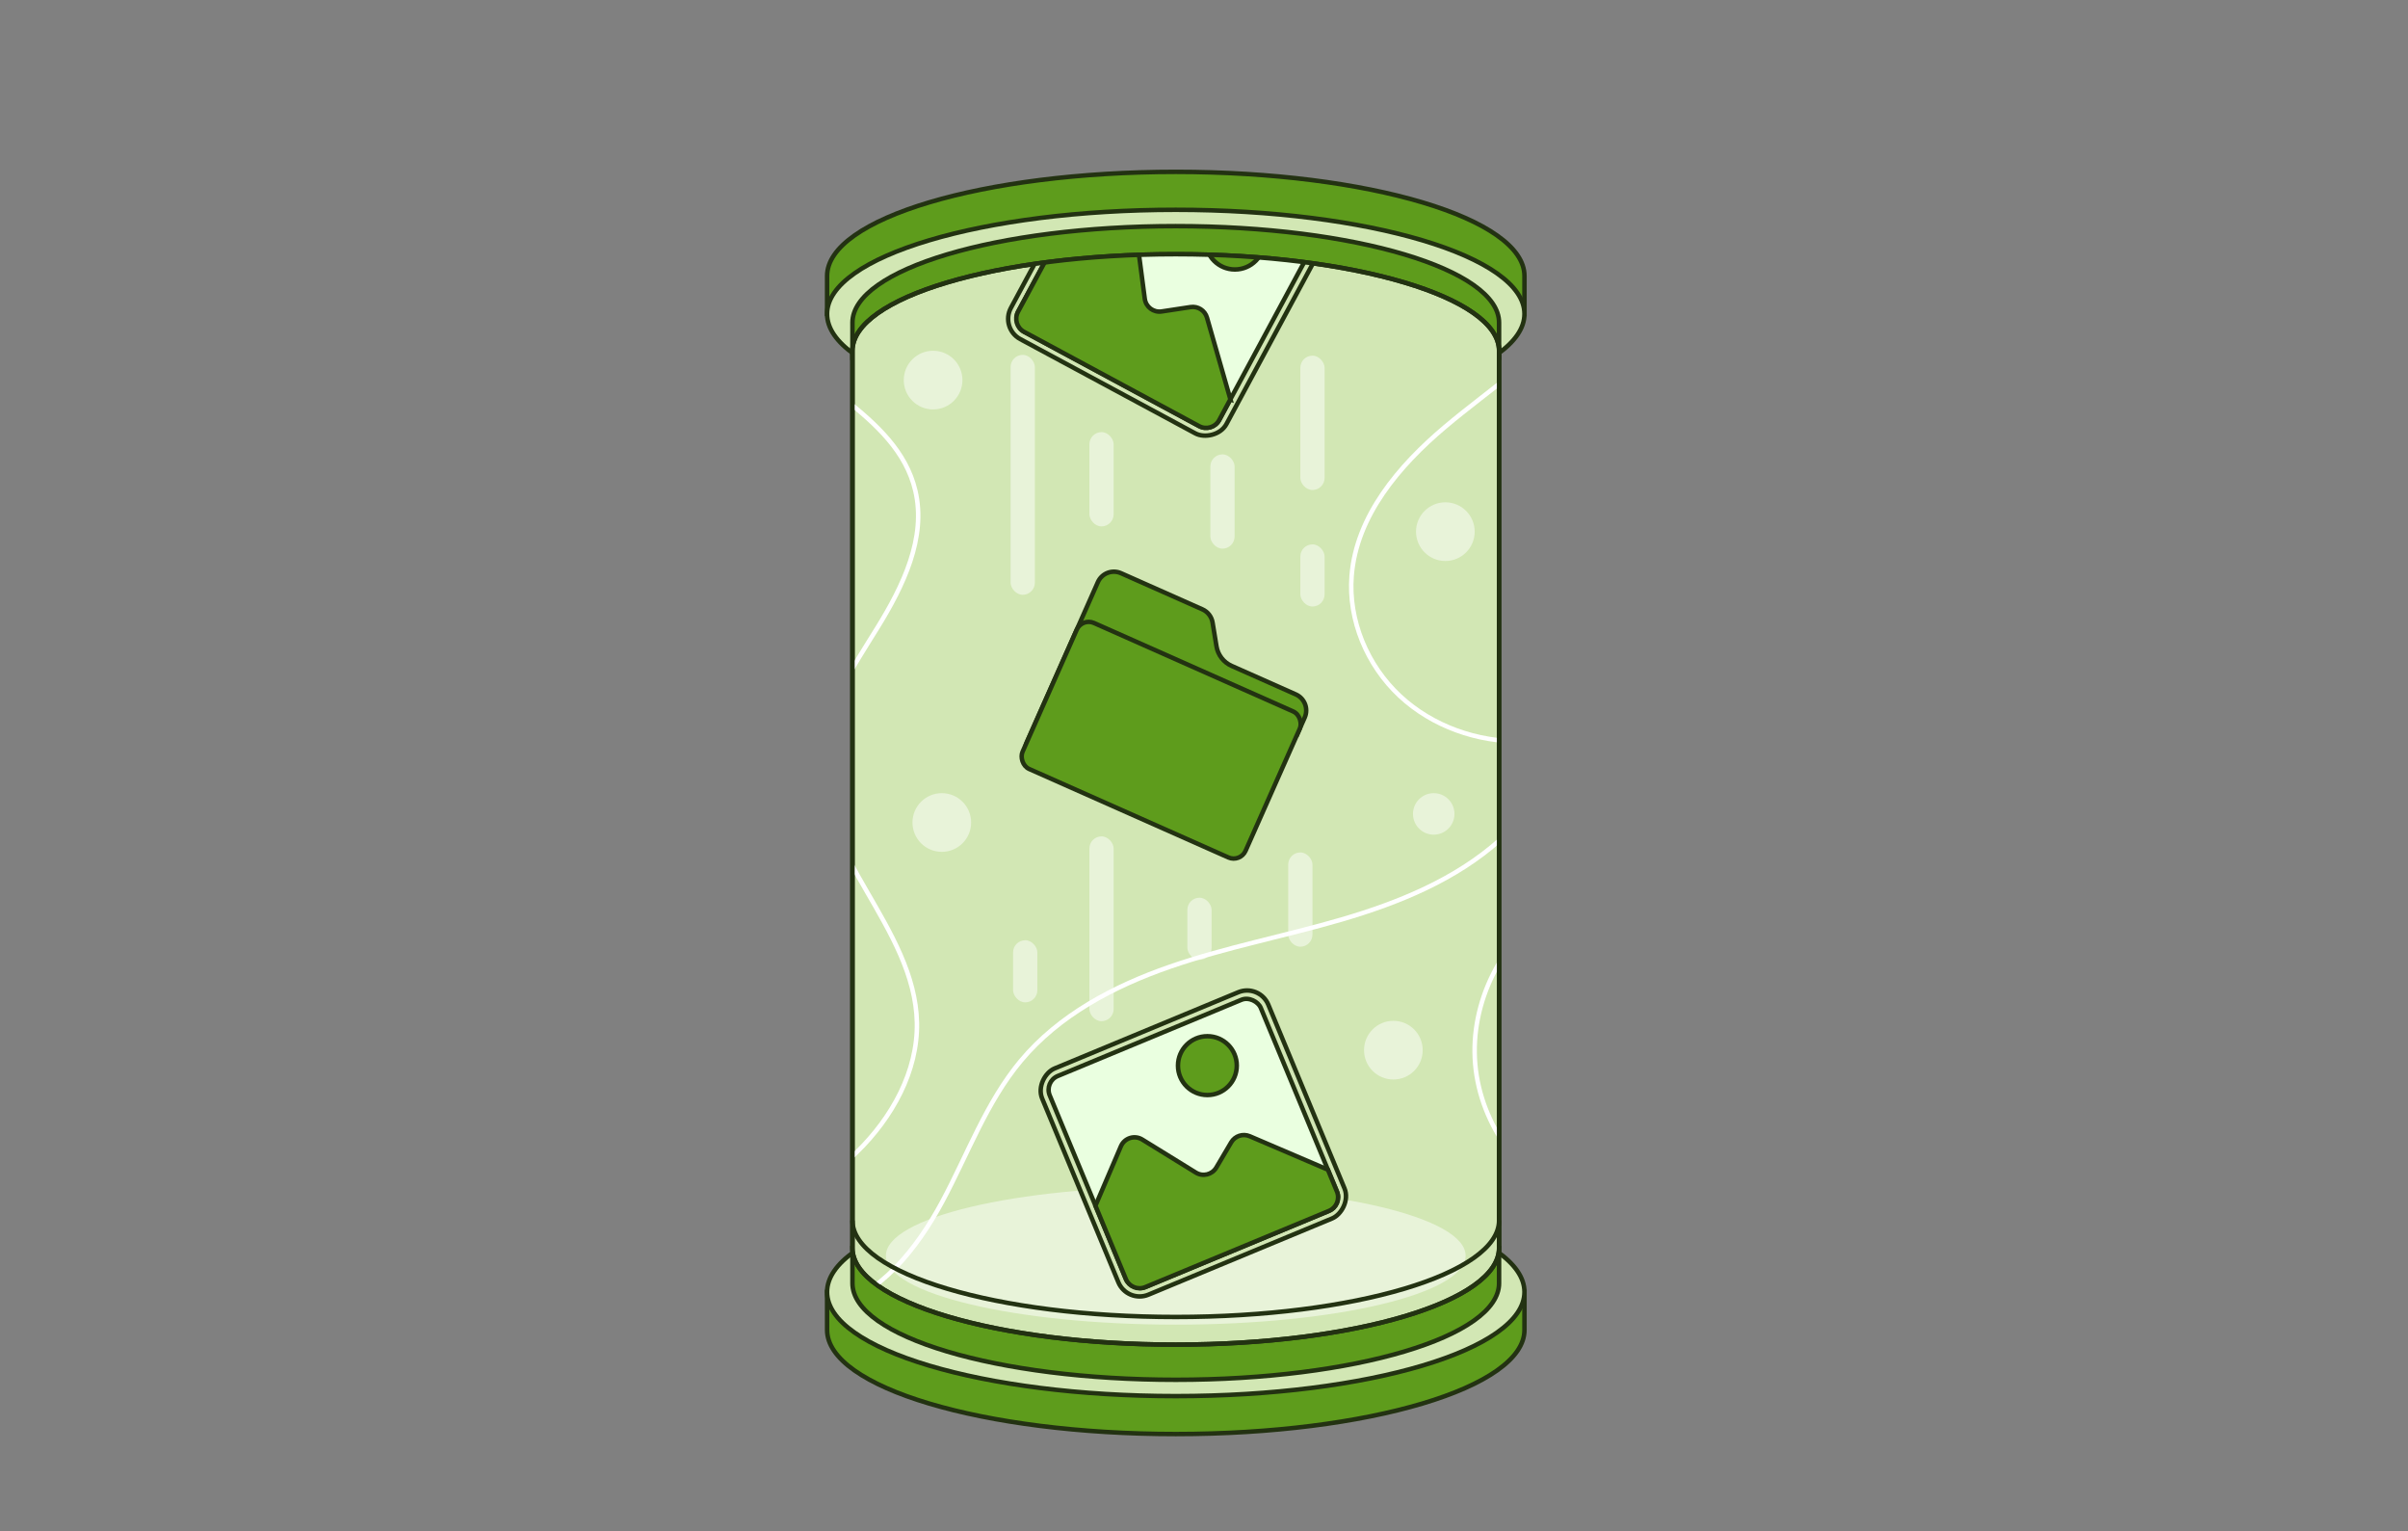
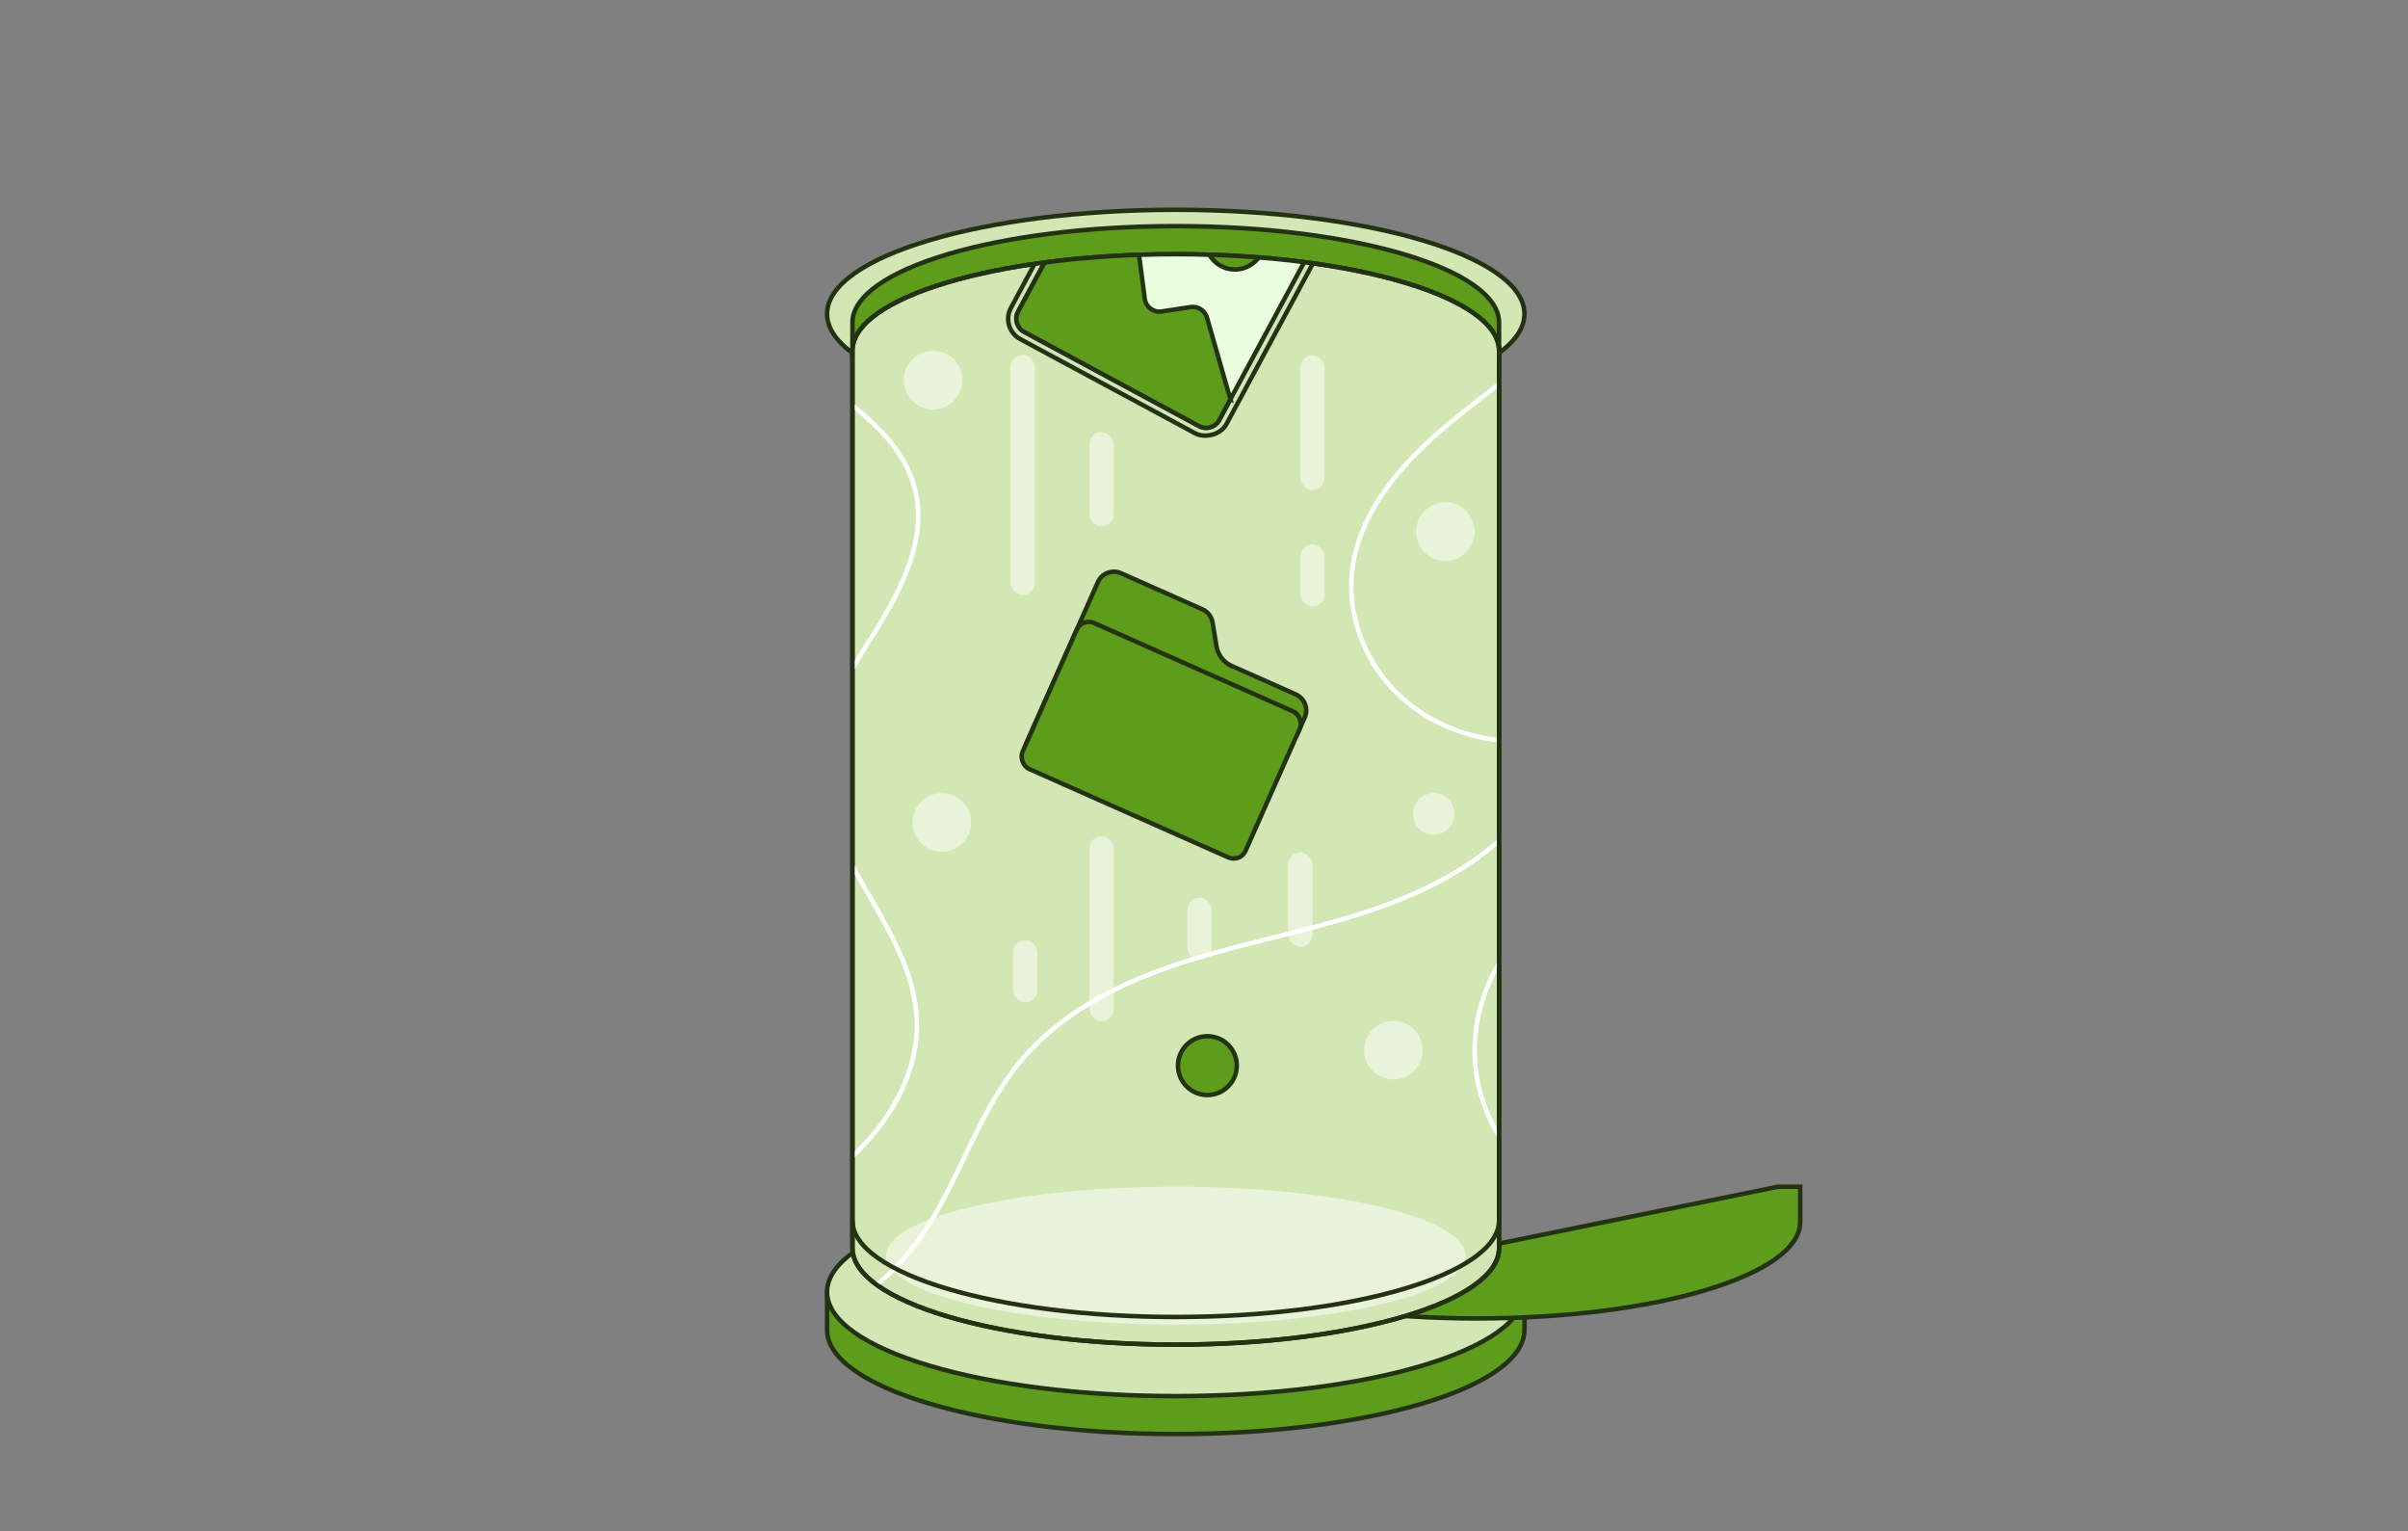
<svg xmlns="http://www.w3.org/2000/svg" viewBox="0 0 1076 684">
  <rect x="0" y="0" width="1076" height="684" fill="#808080" stroke="none" />
  <defs>
    <style>
      .cls-1, .cls-2, .cls-3 {
        fill: none;
      }

      .cls-1, .cls-2, .cls-4, .cls-5, .cls-6 {
        stroke-miterlimit: 10;
        stroke-width: 2px;
      }

      .cls-1, .cls-4, .cls-5, .cls-6 {
        stroke: #233212;
      }

      .cls-2 {
        stroke: #fff;
      }

      .cls-7 {
        clip-path: url(#clippath);
      }

      .cls-3, .cls-8 {
        stroke-width: 0px;
      }

      .cls-4 {
        fill: #eaffe0;
      }

      .cls-9 {
        clip-path: url(#clippath-1);
      }

      .cls-5 {
        fill: #d2e7b4;
      }

      .cls-6 {
        fill: #5e9c1c;
      }

      .cls-8 {
        fill: #fff;
        opacity: .49;
      }
    </style>
    <clipPath id="clippath">
      <path class="cls-3" d="M669.85,156.68v400.84c0,23.82-64.68,43.13-144.47,43.13s-144.47-19.31-144.47-43.13V156.68c0-23.82,64.68-43.13,144.47-43.13s144.47,19.31,144.47,43.13Z" />
    </clipPath>
    <clipPath id="clippath-1">
      <path class="cls-3" d="M669.85,156.68v400.84c0,23.82-64.68,43.13-144.47,43.13s-144.47-19.31-144.47-43.13V156.68c0-23.82,64.68-43.13,144.47-43.13s144.47,19.31,144.47,43.13Z" />
    </clipPath>
  </defs>
  <g id="Layer_2" data-name="Layer 2">
    <path class="cls-6" d="M670.52,577.14c-22.7-17.3-79.12-29.56-145.13-29.56s-122.44,12.26-145.13,29.56h-10.68v16.95c0,25.69,69.76,46.51,155.81,46.51s155.81-20.82,155.81-46.51v-16.95h-10.68Z" />
    <ellipse class="cls-5" cx="525.38" cy="577.14" rx="155.81" ry="46.51" />
-     <path class="cls-6" d="M659.95,557.52c-21.05-16.04-73.36-27.41-134.57-27.41s-113.52,11.36-134.57,27.41h-9.9v15.72c0,23.82,64.68,43.12,144.47,43.12s144.47-19.31,144.47-43.12v-15.72h-9.9Z" />
-     <path class="cls-6" d="M670.52,140.23c-22.7,17.3-79.12,29.56-145.13,29.56s-122.44-12.26-145.13-29.56h-10.68v-16.95c0-25.69,69.76-46.51,155.81-46.51s155.81,20.82,155.81,46.51v16.95h-10.68Z" />
+     <path class="cls-6" d="M659.95,557.52c-21.05-16.04-73.36-27.41-134.57-27.41h-9.9v15.72c0,23.82,64.68,43.12,144.47,43.12s144.47-19.31,144.47-43.12v-15.72h-9.9Z" />
    <ellipse class="cls-5" cx="525.38" cy="140.23" rx="155.81" ry="46.51" />
    <path class="cls-6" d="M659.95,159.85c-21.05,16.04-73.36,27.41-134.57,27.41s-113.52-11.36-134.57-27.41h-9.9v-15.72c0-23.82,64.68-43.12,144.47-43.12s144.47,19.31,144.47,43.12v15.72h-9.9Z" />
    <path class="cls-5" d="M669.85,156.68v400.84c0,23.82-64.68,43.13-144.47,43.13s-144.47-19.31-144.47-43.13V156.68c0-23.82,64.68-43.13,144.47-43.13s144.47,19.31,144.47,43.13Z" />
    <ellipse class="cls-8" cx="525.38" cy="560.92" rx="129.52" ry="30.81" />
  </g>
  <g id="Layer_1" data-name="Layer 1">
    <g>
      <path class="cls-6" d="M579.3,328.88l3.7-8.34c1.76-3.96-.03-8.59-3.98-10.35l-28.68-12.73c-3.58-1.59-6.13-4.88-6.76-8.75l-1.75-10.63c-.43-2.6-2.14-4.82-4.56-5.89l-36.36-16.14c-3.95-1.75-8.58.03-10.33,3.98l-31.8,71.63c-1.03,2.31-.84,4.84.28,6.9.79,1.48,2.06,2.71,3.7,3.44l86.05,38.21c1.78.79,3.7.78,5.38.15t.02,0" />
      <rect class="cls-6" x="464.35" y="294.98" width="109.03" height="71.36" rx="5.82" ry="5.82" transform="translate(178.81 -182.1) rotate(23.94)" />
    </g>
    <circle class="cls-8" cx="640.65" cy="363.58" r="9.27" />
    <circle class="cls-8" cx="622.62" cy="469.11" r="13.11" />
    <circle class="cls-8" cx="420.84" cy="367.42" r="13.11" />
    <circle class="cls-8" cx="645.85" cy="237.49" r="13.11" />
    <circle class="cls-8" cx="416.95" cy="169.79" r="13.11" />
    <rect class="cls-8" x="451.58" y="158.52" width="10.84" height="107.18" rx="5.42" ry="5.42" />
-     <rect class="cls-8" x="540.84" y="202.97" width="10.84" height="42.11" rx="5.42" ry="5.42" />
    <rect class="cls-8" x="486.79" y="193.03" width="10.84" height="42.11" rx="5.42" ry="5.42" />
    <rect class="cls-8" x="575.63" y="380.79" width="10.84" height="42.11" rx="5.42" ry="5.42" />
    <rect class="cls-8" x="581.05" y="158.87" width="10.84" height="60.02" rx="5.42" ry="5.42" />
    <rect class="cls-8" x="486.79" y="373.61" width="10.84" height="82.56" rx="5.42" ry="5.42" />
    <rect class="cls-8" x="581.05" y="243.17" width="10.84" height="27.76" rx="5.42" ry="5.42" />
    <rect class="cls-8" x="530.56" y="401.01" width="10.84" height="27.76" rx="5.42" ry="5.42" />
    <rect class="cls-8" x="452.69" y="420" width="10.84" height="27.76" rx="5.42" ry="5.42" />
    <g>
-       <rect class="cls-5" x="478.54" y="456.09" width="109.4" height="109.4" rx="10.27" ry="10.27" transform="translate(800.72 -177.47) rotate(67.47)" />
-       <rect class="cls-4" x="482.19" y="459.74" width="102.09" height="102.09" rx="6.62" ry="6.62" transform="translate(-155.02 243.31) rotate(-22.53)" />
-       <path class="cls-6" d="M593.37,522.52l4.04,9.75c1.4,3.38-.2,7.25-3.58,8.65l-82.08,34.05c-3.38,1.4-7.25-.2-8.65-3.58l-13.61-32.8,11.37-26.54c1.59-3.71,6.1-5.14,9.54-3.02l23.95,14.77c3.15,1.94,7.28.92,9.16-2.27l6.64-11.25c1.69-2.86,5.24-4.02,8.29-2.72l34.92,14.94Z" />
      <circle class="cls-6" cx="539.51" cy="476.02" r="13.14" />
    </g>
    <g class="cls-7">
      <g>
        <rect class="cls-5" x="466.19" y="69.64" width="109.4" height="109.4" rx="10.27" ry="10.27" transform="translate(877.36 -275.31) rotate(118.3)" />
        <rect class="cls-4" x="469.85" y="73.3" width="102.09" height="102.09" rx="6.62" ry="6.62" transform="translate(121.24 -232.12) rotate(28.3)" />
        <path class="cls-6" d="M549.78,178.38l-5,9.29c-1.73,3.22-5.75,4.42-8.96,2.69l-78.23-42.13c-3.22-1.73-4.42-5.75-2.69-8.96l16.84-31.26,27.76-7.94c3.88-1.11,7.84,1.49,8.37,5.49l3.67,27.9c.48,3.67,3.88,6.22,7.54,5.67l12.91-1.96c3.28-.5,6.43,1.52,7.34,4.71l10.47,36.51Z" />
        <circle class="cls-6" cx="551.81" cy="107.24" r="13.14" />
      </g>
    </g>
    <g class="cls-9">
      <path class="cls-2" d="M328.86,551.04c19.12-10.51,38.51-21.21,54.1-36.48,15.59-15.26,27.2-35.94,26.76-57.75-.85-42.34-45-75.45-42.97-117.75,1.04-21.62,14.11-40.49,25.47-58.91s21.77-39.88,16.8-60.95c-8.29-35.14-52.68-48.22-71.59-78.98" />
      <path class="cls-2" d="M369.94,584.85c23.27-6.18,39.72-26.87,51.11-48.08s19.69-44.43,35.12-62.91c17.04-20.41,41.51-33.34,66.63-42.04,25.13-8.7,51.38-13.65,76.9-21.13,25.52-7.48,50.84-17.83,70.65-35.57,19.81-17.74,33.45-43.94,30.85-70.4" />
      <path class="cls-2" d="M680.16,331.17c-19.93.36-40.11-6.71-54.68-20.31-14.57-13.6-23.08-33.78-21.51-53.65,2.12-26.78,21.15-49.14,41.68-66.46s43.82-32.02,59.99-53.48" />
      <path class="cls-2" d="M694.59,404.77c-23.55,14.59-37.79,42.99-35.4,70.6s21.3,53.13,47.01,63.46" />
    </g>
    <path class="cls-1" d="M669.85,156.68v400.84c0,23.82-64.68,43.13-144.47,43.13s-144.47-19.31-144.47-43.13V156.68c0-23.82,64.68-43.13,144.47-43.13s144.47,19.31,144.47,43.13Z" />
    <path class="cls-1" d="M669.85,545.17c0,23.82-64.68,43.13-144.47,43.13s-144.47-19.31-144.47-43.13" />
  </g>
</svg>